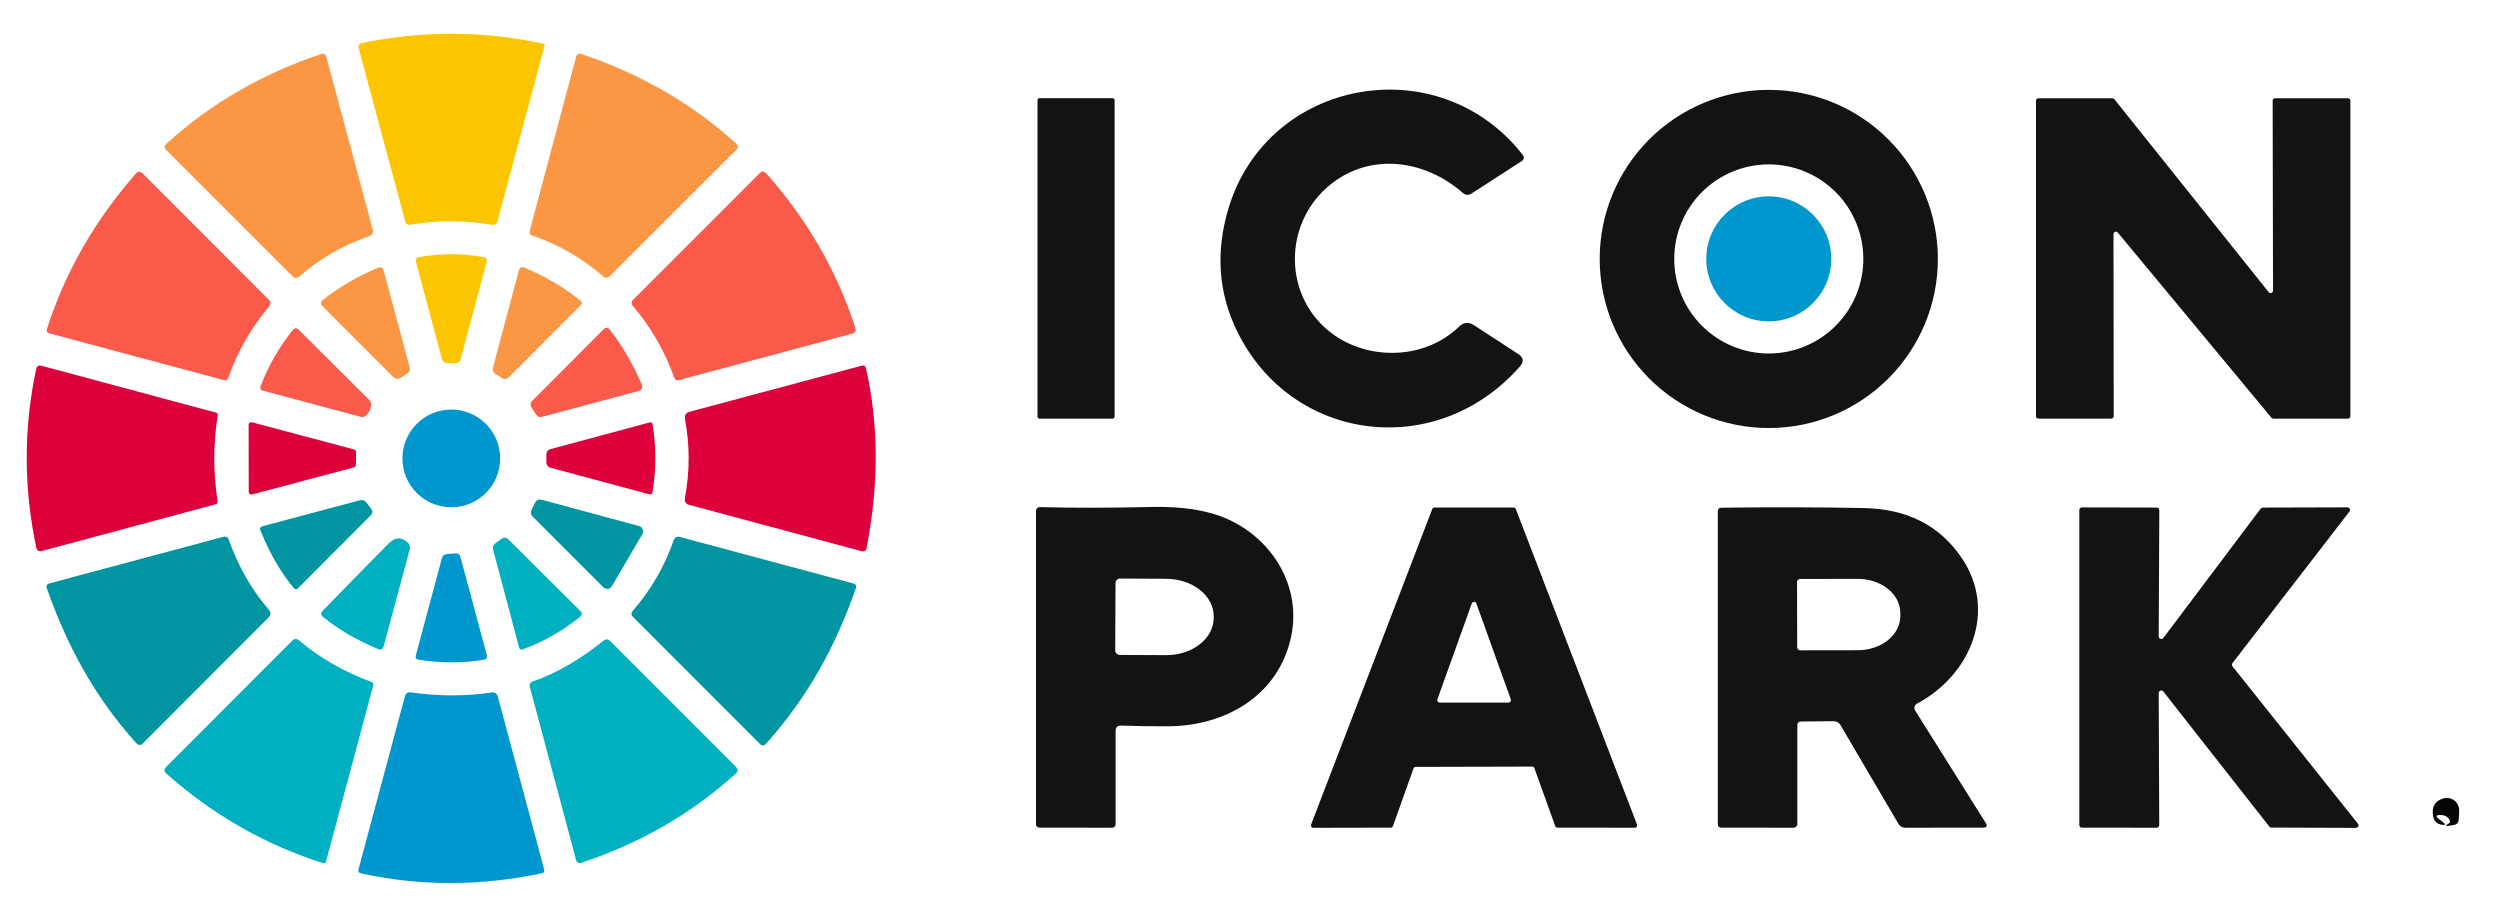
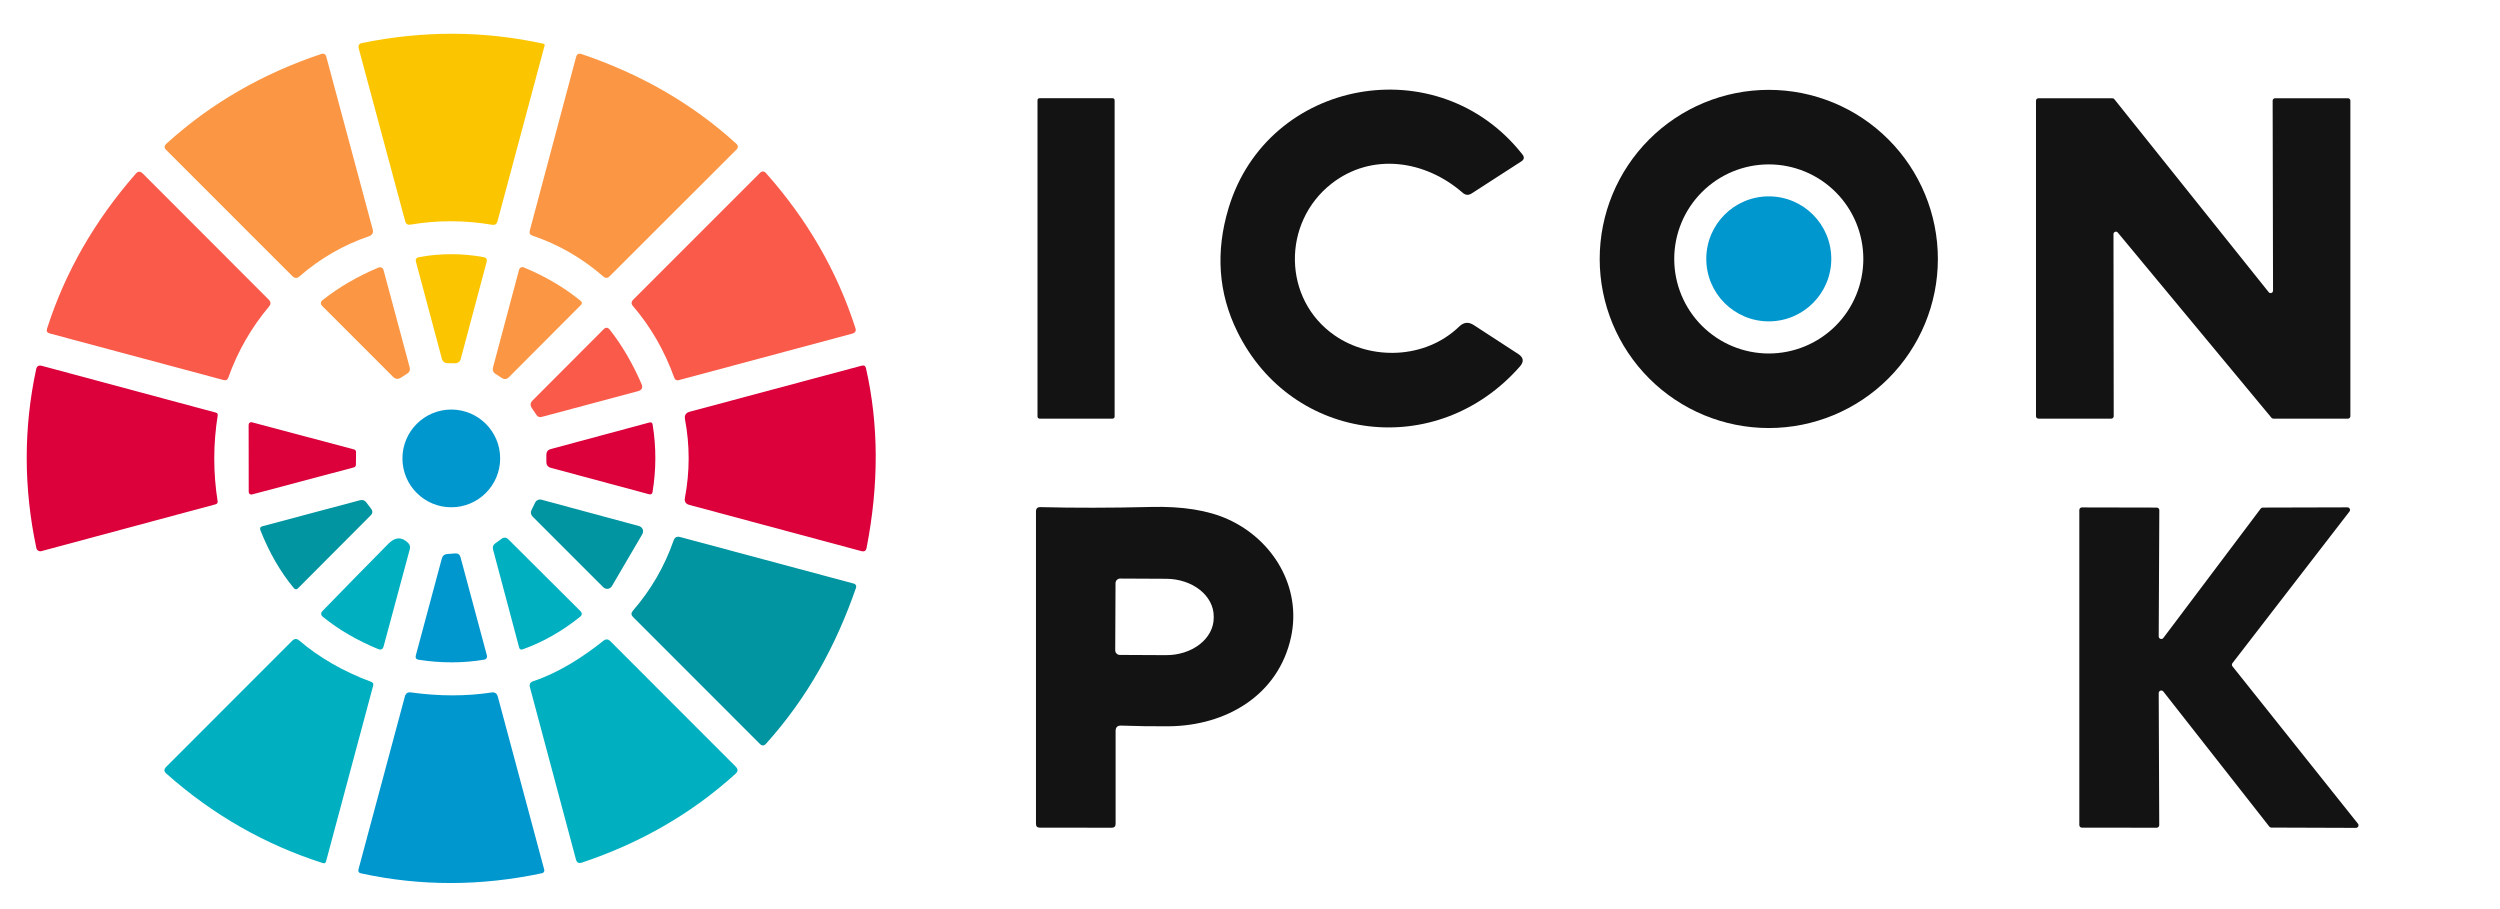
<svg xmlns="http://www.w3.org/2000/svg" width="220" height="80" viewBox="0 0 220 80" fill="none">
  <path d="M47.927 4L43.78 19.473C43.713 19.718 43.558 19.82 43.313 19.78C40.864 19.371 38.469 19.367 36.127 19.767C35.878 19.811 35.72 19.709 35.653 19.46L31.567 4.26C31.5 3.998 31.598 3.84 31.86 3.787C37.273 2.676 42.6 2.698 47.84 3.853C47.855 3.856 47.87 3.862 47.883 3.871C47.895 3.881 47.906 3.892 47.914 3.906C47.922 3.92 47.928 3.935 47.93 3.951C47.932 3.968 47.931 3.984 47.927 4Z" fill="#FBC600" />
  <path d="M14.634 12.653C18.56 9.073 23.187 6.447 28.247 4.76C28.496 4.675 28.654 4.76 28.72 5.013L32.794 20.173C32.878 20.48 32.769 20.687 32.467 20.793C30.218 21.558 28.178 22.735 26.347 24.327C26.138 24.509 25.934 24.502 25.734 24.307L14.62 13.193C14.438 13.011 14.443 12.831 14.634 12.653Z" fill="#FB9744" />
  <path d="M51.187 4.76C56.254 6.473 60.847 9.047 64.787 12.64C64.978 12.813 64.982 12.991 64.8 13.173L53.647 24.313C53.469 24.491 53.285 24.498 53.094 24.333C51.222 22.707 49.145 21.509 46.86 20.74C46.642 20.669 46.562 20.52 46.62 20.293L50.694 5.02C50.765 4.758 50.929 4.671 51.187 4.76Z" fill="#FB9744" />
  <path d="M117.447 29.513C120.64 31.733 125.433 31.62 128.42 28.727C128.811 28.349 129.235 28.309 129.693 28.607L133.607 31.153C134.073 31.456 134.124 31.818 133.76 32.24C126.473 40.547 113.713 38.987 108.887 29.193C107.211 25.793 106.953 22.167 108.113 18.313C111.567 6.88 126.58 4.167 133.98 13.6C134.162 13.836 134.129 14.036 133.88 14.2L129.513 17.02C129.233 17.202 128.969 17.184 128.72 16.967C125.413 14.08 120.707 13.4 117.167 16.167C112.787 19.607 112.88 26.353 117.447 29.513Z" fill="#131313" />
  <path d="M170.533 22.787C170.533 26.733 168.966 30.518 166.175 33.309C163.385 36.099 159.6 37.667 155.653 37.667C151.707 37.667 147.922 36.099 145.132 33.309C142.341 30.518 140.773 26.733 140.773 22.787C140.773 18.84 142.341 15.056 145.132 12.265C147.922 9.474 151.707 7.907 155.653 7.907C159.6 7.907 163.385 9.474 166.175 12.265C168.966 15.056 170.533 18.84 170.533 22.787ZM163.973 22.787C163.973 20.58 163.097 18.464 161.537 16.904C159.976 15.343 157.86 14.467 155.653 14.467C153.447 14.467 151.331 15.343 149.77 16.904C148.21 18.464 147.333 20.58 147.333 22.787C147.333 24.993 148.21 27.11 149.77 28.67C151.331 30.23 153.447 31.107 155.653 31.107C157.86 31.107 159.976 30.23 161.537 28.67C163.097 27.11 163.973 24.993 163.973 22.787Z" fill="#131313" />
  <path d="M97.906 8.64H91.48C91.38 8.64 91.3 8.72 91.3 8.82V36.66C91.3 36.759 91.38 36.84 91.48 36.84H97.906C98.006 36.84 98.087 36.759 98.087 36.66V8.82C98.087 8.72 98.006 8.64 97.906 8.64Z" fill="#131313" />
  <path d="M185.793 36.84H179.38C179.323 36.84 179.269 36.818 179.229 36.778C179.189 36.738 179.167 36.683 179.167 36.627V8.86C179.167 8.803 179.189 8.749 179.229 8.709C179.269 8.669 179.323 8.647 179.38 8.647H185.893C185.925 8.647 185.957 8.654 185.986 8.668C186.014 8.682 186.04 8.702 186.06 8.727L199.647 25.713C199.674 25.748 199.712 25.773 199.754 25.785C199.797 25.797 199.842 25.796 199.884 25.782C199.926 25.767 199.962 25.74 199.987 25.703C200.013 25.667 200.027 25.624 200.027 25.58L199.993 8.86C199.993 8.803 200.016 8.749 200.056 8.709C200.096 8.669 200.15 8.647 200.207 8.647H206.62C206.676 8.647 206.731 8.669 206.771 8.709C206.811 8.749 206.833 8.803 206.833 8.86V36.627C206.833 36.683 206.811 36.738 206.771 36.778C206.731 36.818 206.676 36.84 206.62 36.84H200.053C200.021 36.84 199.99 36.833 199.961 36.819C199.932 36.805 199.906 36.785 199.886 36.76L186.366 20.467C186.339 20.432 186.3 20.406 186.257 20.394C186.214 20.382 186.168 20.384 186.126 20.4C186.084 20.415 186.048 20.443 186.023 20.481C185.998 20.518 185.985 20.562 185.987 20.607L186.007 36.627C186.007 36.683 185.984 36.738 185.944 36.778C185.904 36.818 185.85 36.84 185.793 36.84Z" fill="#131313" />
  <path d="M19.687 33.447L4.367 29.34C4.145 29.282 4.069 29.142 4.14 28.92C5.722 23.969 8.327 19.422 11.954 15.28C12.145 15.062 12.345 15.056 12.553 15.26L23.647 26.367C23.842 26.562 23.851 26.765 23.674 26.973C22.105 28.845 20.909 30.933 20.087 33.24C20.02 33.431 19.887 33.5 19.687 33.447Z" fill="#FA5A49" />
  <path d="M59.347 33.273C58.48 30.864 57.264 28.751 55.7 26.933C55.536 26.742 55.542 26.556 55.72 26.373L66.873 15.22C67.056 15.038 67.233 15.042 67.407 15.233C71.042 19.322 73.665 23.864 75.273 28.86C75.358 29.122 75.267 29.289 75 29.36L59.7 33.46C59.629 33.478 59.553 33.469 59.488 33.434C59.423 33.4 59.372 33.343 59.347 33.273Z" fill="#FA5A49" />
  <path d="M155.653 28.28C158.691 28.28 161.153 25.818 161.153 22.78C161.153 19.742 158.691 17.28 155.653 17.28C152.616 17.28 150.153 19.742 150.153 22.78C150.153 25.818 152.616 28.28 155.653 28.28Z" fill="#0097CE" />
  <path d="M42.82 23.06L40.553 31.56C40.482 31.836 40.302 31.971 40.014 31.967L39.4 31.96C39.125 31.956 38.951 31.82 38.88 31.553L36.607 23.047C36.54 22.811 36.629 22.671 36.873 22.627C38.767 22.28 40.66 22.28 42.553 22.627C42.798 22.671 42.887 22.816 42.82 23.06Z" fill="#FBC600" />
  <path d="M33.253 23.567C33.52 23.456 33.691 23.54 33.767 23.82L36.053 32.333C36.115 32.564 36.044 32.744 35.84 32.873L35.293 33.227C35.035 33.395 34.798 33.371 34.58 33.153L28.373 26.947C28.178 26.751 28.189 26.567 28.407 26.393C29.811 25.282 31.427 24.34 33.253 23.567Z" fill="#FB9744" />
  <path d="M46.08 23.527C47.986 24.313 49.669 25.305 51.127 26.5C51.15 26.519 51.169 26.543 51.183 26.57C51.197 26.597 51.204 26.627 51.206 26.657C51.207 26.687 51.202 26.718 51.19 26.746C51.179 26.774 51.162 26.799 51.14 26.82L44.786 33.193C44.591 33.385 44.38 33.407 44.153 33.26L43.6 32.9C43.391 32.762 43.32 32.571 43.386 32.327L45.68 23.727C45.691 23.686 45.711 23.648 45.737 23.615C45.764 23.583 45.797 23.556 45.835 23.537C45.873 23.518 45.914 23.508 45.956 23.506C45.998 23.504 46.041 23.511 46.08 23.527Z" fill="#FB9744" />
-   <path d="M22.933 33.987C23.587 32.244 24.524 30.602 25.747 29.06C25.92 28.847 26.105 28.835 26.3 29.027L32.473 35.173C32.629 35.329 32.687 35.518 32.647 35.74C32.598 36.029 32.471 36.287 32.267 36.513C32.116 36.678 31.933 36.731 31.72 36.673L23.133 34.38C22.924 34.322 22.858 34.191 22.933 33.987Z" fill="#FA5A49" />
  <path d="M56.447 33.773C56.598 34.111 56.493 34.329 56.133 34.427L47.673 36.687C47.474 36.74 47.318 36.682 47.207 36.513L46.8 35.907C46.64 35.667 46.662 35.444 46.867 35.24L53.114 28.98C53.305 28.789 53.485 28.798 53.654 29.007C54.716 30.349 55.647 31.938 56.447 33.773Z" fill="#FA5A49" />
  <path d="M3.68 32.193L19.007 36.313C19.058 36.326 19.102 36.358 19.131 36.401C19.159 36.444 19.17 36.496 19.16 36.547C18.756 39.075 18.753 41.602 19.153 44.127C19.16 44.18 19.148 44.234 19.119 44.279C19.089 44.325 19.045 44.358 18.993 44.373L3.64 48.5C3.592 48.512 3.543 48.514 3.495 48.507C3.447 48.499 3.401 48.482 3.359 48.457C3.318 48.431 3.283 48.398 3.255 48.358C3.228 48.319 3.209 48.274 3.2 48.227C2.075 42.929 2.069 37.687 3.18 32.5C3.238 32.22 3.404 32.118 3.68 32.193Z" fill="#DC003B" />
  <path d="M60.693 36.233L75.827 32.18C76.035 32.122 76.162 32.2 76.207 32.413C77.331 37.36 77.349 42.627 76.26 48.213C76.211 48.471 76.06 48.567 75.807 48.5L60.667 44.433C60.342 44.349 60.211 44.142 60.273 43.813C60.709 41.493 60.711 39.189 60.28 36.9C60.213 36.549 60.351 36.327 60.693 36.233Z" fill="#DC003B" />
  <path d="M39.714 44.64C42.088 44.64 44.014 42.715 44.014 40.34C44.014 37.965 42.088 36.04 39.714 36.04C37.339 36.04 35.414 37.965 35.414 40.34C35.414 42.715 37.339 44.64 39.714 44.64Z" fill="#0097CE" />
  <path d="M31.333 39.773L31.32 40.907C31.32 40.956 31.304 41.005 31.274 41.045C31.244 41.085 31.201 41.113 31.153 41.127L22.173 43.513C22.14 43.523 22.104 43.524 22.07 43.517C22.035 43.51 22.003 43.496 21.975 43.474C21.947 43.453 21.925 43.426 21.91 43.394C21.894 43.363 21.886 43.328 21.887 43.293L21.88 37.38C21.88 37.345 21.888 37.31 21.903 37.279C21.918 37.248 21.941 37.22 21.969 37.199C21.996 37.177 22.029 37.163 22.063 37.156C22.097 37.149 22.133 37.151 22.167 37.16L31.16 39.553C31.209 39.565 31.253 39.593 31.285 39.633C31.316 39.673 31.333 39.722 31.333 39.773Z" fill="#DC003B" />
  <path d="M48.48 39.513L57.147 37.18C57.311 37.136 57.407 37.2 57.433 37.373C57.753 39.347 57.749 41.329 57.42 43.32C57.414 43.352 57.403 43.382 57.385 43.408C57.368 43.434 57.345 43.457 57.319 43.474C57.292 43.491 57.263 43.502 57.232 43.507C57.201 43.511 57.17 43.509 57.14 43.5L48.487 41.173C48.216 41.102 48.08 40.927 48.08 40.647V40.027C48.08 39.756 48.213 39.585 48.48 39.513Z" fill="#DC003B" />
  <path d="M22.92 46.673C22.844 46.482 22.904 46.36 23.1 46.306L31.66 44.026C31.904 43.96 32.102 44.029 32.253 44.233L32.66 44.773C32.815 44.978 32.802 45.171 32.62 45.353L26.233 51.76C26.1 51.898 25.971 51.891 25.846 51.74C24.677 50.331 23.702 48.642 22.92 46.673Z" fill="#0095A0" />
  <path d="M53.093 51.68L46.853 45.44C46.784 45.369 46.739 45.278 46.723 45.18C46.708 45.083 46.723 44.982 46.767 44.893L47.093 44.227C47.142 44.127 47.224 44.047 47.325 44.001C47.425 43.955 47.539 43.945 47.647 43.973L56.233 46.293C56.305 46.312 56.371 46.347 56.427 46.396C56.483 46.444 56.527 46.505 56.556 46.574C56.584 46.642 56.596 46.716 56.591 46.79C56.586 46.864 56.564 46.936 56.527 47L53.847 51.58C53.81 51.644 53.759 51.698 53.698 51.738C53.637 51.779 53.567 51.805 53.495 51.815C53.422 51.825 53.348 51.818 53.278 51.794C53.209 51.771 53.145 51.732 53.093 51.68Z" fill="#0095A0" />
  <path d="M98.173 64.327V72.5C98.173 72.727 98.06 72.84 97.833 72.84L91.5 72.833C91.278 72.833 91.166 72.722 91.166 72.5V45.007C91.166 44.749 91.295 44.622 91.553 44.627C94.531 44.702 97.769 44.698 101.266 44.613C104.04 44.542 106.302 44.902 108.053 45.693C112.047 47.493 114.553 51.687 113.613 56.053C112.507 61.18 107.9 63.873 102.84 63.913C101.4 63.922 100.009 63.902 98.666 63.853C98.338 63.84 98.173 63.998 98.173 64.327ZM98.166 51.32L98.14 57.227C98.14 57.333 98.182 57.436 98.257 57.512C98.331 57.588 98.433 57.632 98.54 57.633L102.6 57.653C103.15 57.657 103.695 57.575 104.205 57.412C104.714 57.249 105.177 57.01 105.568 56.706C105.959 56.403 106.269 56.042 106.482 55.644C106.694 55.246 106.805 54.819 106.807 54.387V54.24C106.81 53.369 106.374 52.532 105.593 51.911C104.811 51.291 103.749 50.94 102.64 50.933L98.58 50.913C98.526 50.912 98.472 50.922 98.422 50.942C98.372 50.962 98.326 50.992 98.288 51.03C98.249 51.068 98.219 51.113 98.198 51.163C98.177 51.213 98.166 51.266 98.166 51.32Z" fill="#131313" />
-   <path d="M134.833 67.46L124.58 67.487C124.537 67.487 124.496 67.501 124.461 67.526C124.426 67.551 124.4 67.586 124.387 67.627L122.58 72.693C122.566 72.734 122.54 72.769 122.506 72.794C122.471 72.819 122.429 72.833 122.387 72.833L115.567 72.847C115.533 72.847 115.5 72.838 115.471 72.823C115.441 72.807 115.415 72.785 115.396 72.757C115.377 72.73 115.365 72.698 115.361 72.665C115.357 72.632 115.361 72.598 115.373 72.567L126.04 44.793C126.055 44.754 126.081 44.72 126.116 44.697C126.15 44.673 126.191 44.66 126.233 44.66H133.2C133.242 44.66 133.283 44.673 133.317 44.697C133.352 44.72 133.378 44.754 133.393 44.793L144.06 72.56C144.072 72.591 144.076 72.625 144.072 72.658C144.068 72.691 144.056 72.723 144.037 72.751C144.018 72.778 143.992 72.801 143.963 72.816C143.933 72.832 143.9 72.84 143.867 72.84L137.053 72.833C137.011 72.833 136.969 72.819 136.934 72.794C136.9 72.769 136.874 72.734 136.86 72.693L135.027 67.6C135.013 67.559 134.987 67.524 134.952 67.499C134.918 67.474 134.876 67.46 134.833 67.46ZM126.487 61.547C126.476 61.578 126.473 61.612 126.478 61.645C126.483 61.678 126.496 61.71 126.516 61.737C126.535 61.764 126.561 61.787 126.59 61.802C126.62 61.818 126.653 61.826 126.687 61.827H132.753C132.787 61.826 132.82 61.818 132.849 61.802C132.879 61.787 132.905 61.764 132.924 61.737C132.944 61.71 132.957 61.678 132.962 61.645C132.967 61.612 132.964 61.578 132.953 61.547L129.92 53.1C129.905 53.059 129.878 53.024 129.842 52.999C129.806 52.974 129.764 52.961 129.72 52.961C129.676 52.961 129.634 52.974 129.598 52.999C129.562 53.024 129.535 53.059 129.52 53.1L126.487 61.547Z" fill="#131313" />
-   <path d="M158.167 63.833V72.5C158.167 72.59 158.131 72.677 158.069 72.74C158.006 72.804 157.922 72.84 157.833 72.84L151.5 72.833C151.278 72.833 151.167 72.722 151.167 72.5V45.013C151.167 44.791 151.278 44.68 151.5 44.68C155.758 44.622 159.918 44.631 163.98 44.707C167.842 44.773 170.742 46.262 172.68 49.173C175.74 53.78 173.427 59.38 168.747 61.893C168.444 62.058 168.384 62.287 168.567 62.58L174.74 72.413C174.918 72.693 174.84 72.833 174.507 72.833L167.673 72.84C167.402 72.84 167.198 72.724 167.06 72.493L161.973 63.827C161.827 63.582 161.613 63.462 161.333 63.467L158.5 63.493C158.278 63.493 158.167 63.607 158.167 63.833ZM158.14 51.213L158.153 56.96C158.153 56.995 158.16 57.03 158.173 57.062C158.187 57.094 158.207 57.124 158.231 57.148C158.256 57.173 158.285 57.193 158.318 57.206C158.35 57.22 158.385 57.227 158.42 57.227L163.5 57.22C164.49 57.218 165.438 56.9 166.137 56.336C166.836 55.772 167.228 55.009 167.227 54.213V53.933C167.226 53.539 167.128 53.149 166.94 52.785C166.752 52.422 166.476 52.092 166.129 51.813C165.781 51.535 165.369 51.315 164.916 51.165C164.463 51.016 163.977 50.939 163.487 50.94L158.407 50.947C158.336 50.947 158.268 50.975 158.218 51.025C158.168 51.075 158.14 51.142 158.14 51.213Z" fill="#131313" />
  <path d="M190.38 56.133L198.94 44.76C198.961 44.732 198.988 44.708 199.019 44.692C199.05 44.676 199.085 44.667 199.12 44.667L206.573 44.647C206.616 44.646 206.658 44.658 206.694 44.681C206.73 44.703 206.76 44.735 206.779 44.773C206.797 44.812 206.805 44.855 206.8 44.897C206.796 44.94 206.78 44.98 206.753 45.013L196.453 58.36C196.423 58.401 196.407 58.45 196.408 58.501C196.409 58.552 196.428 58.601 196.46 58.64L207.5 72.487C207.526 72.52 207.543 72.561 207.547 72.603C207.552 72.645 207.544 72.688 207.525 72.727C207.506 72.765 207.477 72.797 207.441 72.82C207.405 72.842 207.363 72.854 207.32 72.853L199.873 72.827C199.84 72.826 199.807 72.818 199.777 72.803C199.747 72.788 199.721 72.766 199.7 72.74L190.373 60.853C190.344 60.816 190.304 60.788 190.259 60.774C190.213 60.76 190.165 60.761 190.12 60.777C190.075 60.792 190.036 60.822 190.008 60.86C189.981 60.899 189.966 60.946 189.967 60.993L190.013 72.613C190.013 72.674 189.989 72.731 189.947 72.774C189.904 72.816 189.847 72.84 189.787 72.84L183.207 72.833C183.147 72.833 183.089 72.809 183.046 72.767C183.004 72.725 182.98 72.667 182.98 72.607V44.88C182.98 44.82 183.004 44.762 183.046 44.72C183.089 44.677 183.147 44.653 183.207 44.653L189.793 44.667C189.853 44.667 189.911 44.691 189.954 44.733C189.996 44.776 190.02 44.833 190.02 44.893L189.967 56C189.966 56.049 189.98 56.097 190.009 56.136C190.037 56.176 190.077 56.206 190.124 56.221C190.17 56.236 190.22 56.235 190.266 56.219C190.312 56.204 190.352 56.174 190.38 56.133Z" fill="#131313" />
-   <path d="M12 65.4C8.334 61.347 5.934 56.887 4.127 51.8C4.038 51.556 4.118 51.4 4.367 51.333L19.627 47.247C19.876 47.18 20.045 47.267 20.134 47.507C20.965 49.849 22.149 51.911 23.687 53.693C23.761 53.78 23.8 53.892 23.795 54.007C23.79 54.122 23.742 54.231 23.66 54.313L12.574 65.413C12.378 65.609 12.187 65.604 12 65.4Z" fill="#0095A0" />
  <path d="M75.333 51.713C73.56 56.833 71.073 61.373 67.406 65.453C67.233 65.644 67.055 65.649 66.873 65.467L55.706 54.293C55.533 54.12 55.526 53.94 55.687 53.753C57.282 51.913 58.478 49.853 59.273 47.573C59.371 47.284 59.566 47.18 59.86 47.26L75.147 51.36C75.183 51.369 75.216 51.385 75.246 51.408C75.275 51.431 75.299 51.46 75.317 51.493C75.335 51.527 75.345 51.563 75.348 51.601C75.351 51.639 75.346 51.677 75.333 51.713Z" fill="#0095A0" />
  <path d="M33.267 57.113C31.422 56.353 29.809 55.413 28.427 54.293C28.218 54.124 28.207 53.944 28.393 53.753C30.402 51.687 32.331 49.718 34.18 47.847C34.767 47.251 35.342 47.224 35.907 47.767C36.071 47.927 36.122 48.116 36.06 48.333L33.76 56.873C33.689 57.14 33.525 57.22 33.267 57.113Z" fill="#00B0C0" />
  <path d="M45.68 56.967L43.387 48.353C43.329 48.131 43.393 47.953 43.58 47.82L44.12 47.427C44.342 47.262 44.551 47.278 44.747 47.473L51.06 53.76C51.251 53.947 51.24 54.124 51.027 54.293C49.458 55.551 47.785 56.5 46.007 57.14C45.833 57.202 45.724 57.144 45.68 56.967Z" fill="#00B0C0" />
  <path d="M40.527 49.04L42.853 57.7C42.863 57.738 42.865 57.777 42.858 57.816C42.852 57.854 42.838 57.891 42.817 57.923C42.795 57.956 42.767 57.984 42.735 58.005C42.702 58.026 42.665 58.041 42.627 58.047C40.773 58.362 38.847 58.367 36.847 58.06C36.62 58.025 36.535 57.896 36.593 57.673L38.88 49.153C38.947 48.904 39.107 48.771 39.36 48.753L40.047 48.7C40.3 48.682 40.46 48.796 40.527 49.04Z" fill="#0097CE" />
  <path d="M32.693 60.013C32.752 60.035 32.8 60.077 32.828 60.131C32.857 60.186 32.863 60.248 32.846 60.307L28.693 75.8C28.653 75.951 28.56 76.002 28.413 75.953C23.306 74.322 18.713 71.695 14.633 68.073C14.42 67.882 14.415 67.687 14.62 67.487L25.713 56.387C25.913 56.191 26.118 56.182 26.326 56.36C28.104 57.88 30.227 59.098 32.693 60.013Z" fill="#00B0C0" />
  <path d="M46.92 59.947C49.066 59.24 51.246 57.873 53.1 56.387C53.313 56.218 53.515 56.229 53.706 56.42L64.746 67.467C64.96 67.684 64.953 67.893 64.726 68.093C60.878 71.582 56.366 74.189 51.193 75.913C50.931 76.002 50.762 75.911 50.686 75.64L46.633 60.48C46.562 60.213 46.658 60.036 46.92 59.947Z" fill="#00B0C0" />
  <path d="M31.547 76.5L35.627 61.293C35.702 61.013 35.882 60.893 36.167 60.933C38.647 61.276 41.007 61.278 43.247 60.94C43.54 60.891 43.727 61.011 43.807 61.3L47.893 76.533C47.902 76.566 47.904 76.6 47.9 76.633C47.895 76.666 47.884 76.698 47.866 76.727C47.849 76.756 47.825 76.781 47.798 76.8C47.771 76.819 47.74 76.833 47.707 76.84C42.302 77.991 36.987 77.996 31.76 76.853C31.569 76.809 31.498 76.691 31.547 76.5Z" fill="#0097CE" />
-   <path d="M214.626 72.073C214.751 72.167 214.873 72.262 214.993 72.36C215.242 72.555 215.211 72.629 214.9 72.58C214.455 72.518 214.193 72.26 214.113 71.807C213.971 71.011 214.262 70.498 214.986 70.267C215.154 70.214 215.332 70.202 215.506 70.233C215.679 70.264 215.842 70.336 215.981 70.443C216.121 70.551 216.232 70.69 216.306 70.85C216.38 71.009 216.415 71.184 216.406 71.36L216.373 72.093C216.36 72.391 216.204 72.562 215.906 72.607L215.5 72.667C215.184 72.711 215.164 72.656 215.44 72.5C215.489 72.473 215.533 72.44 215.573 72.4C215.609 72.364 215.618 72.322 215.6 72.273C215.48 71.904 215.195 71.72 214.746 71.72C214.351 71.72 214.311 71.838 214.626 72.073Z" fill="black" fill-opacity="0.98" />
</svg>